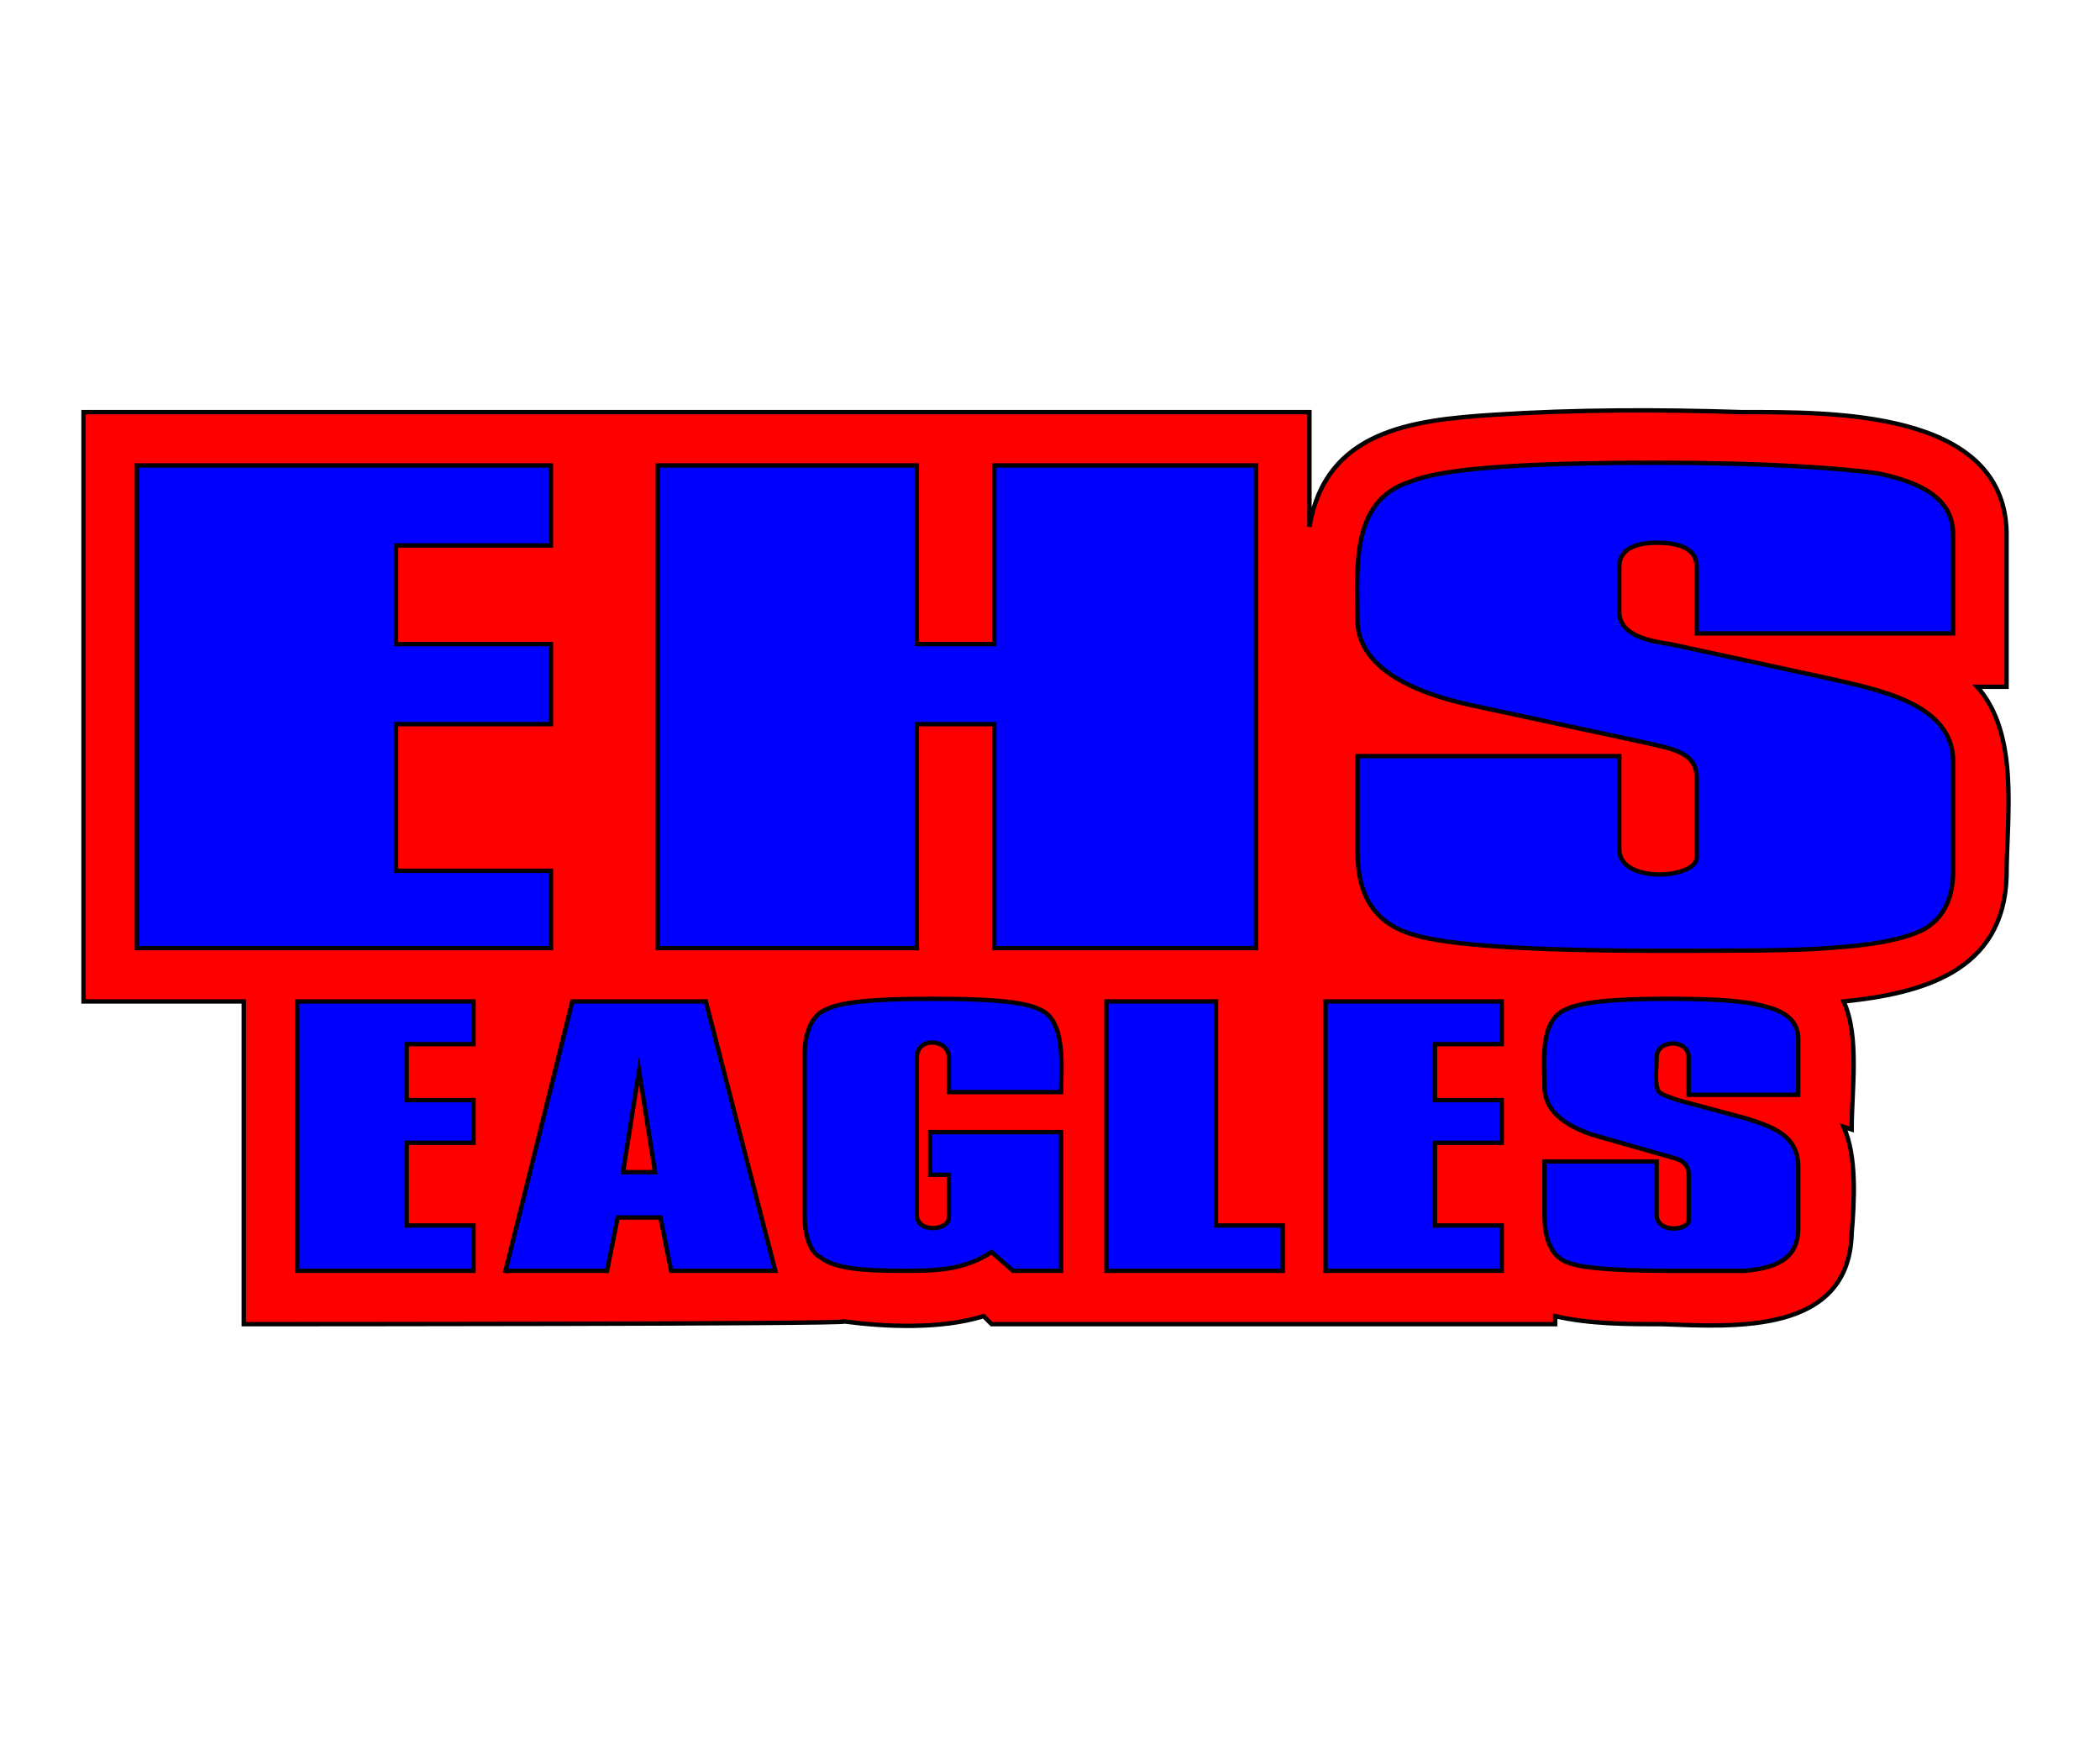
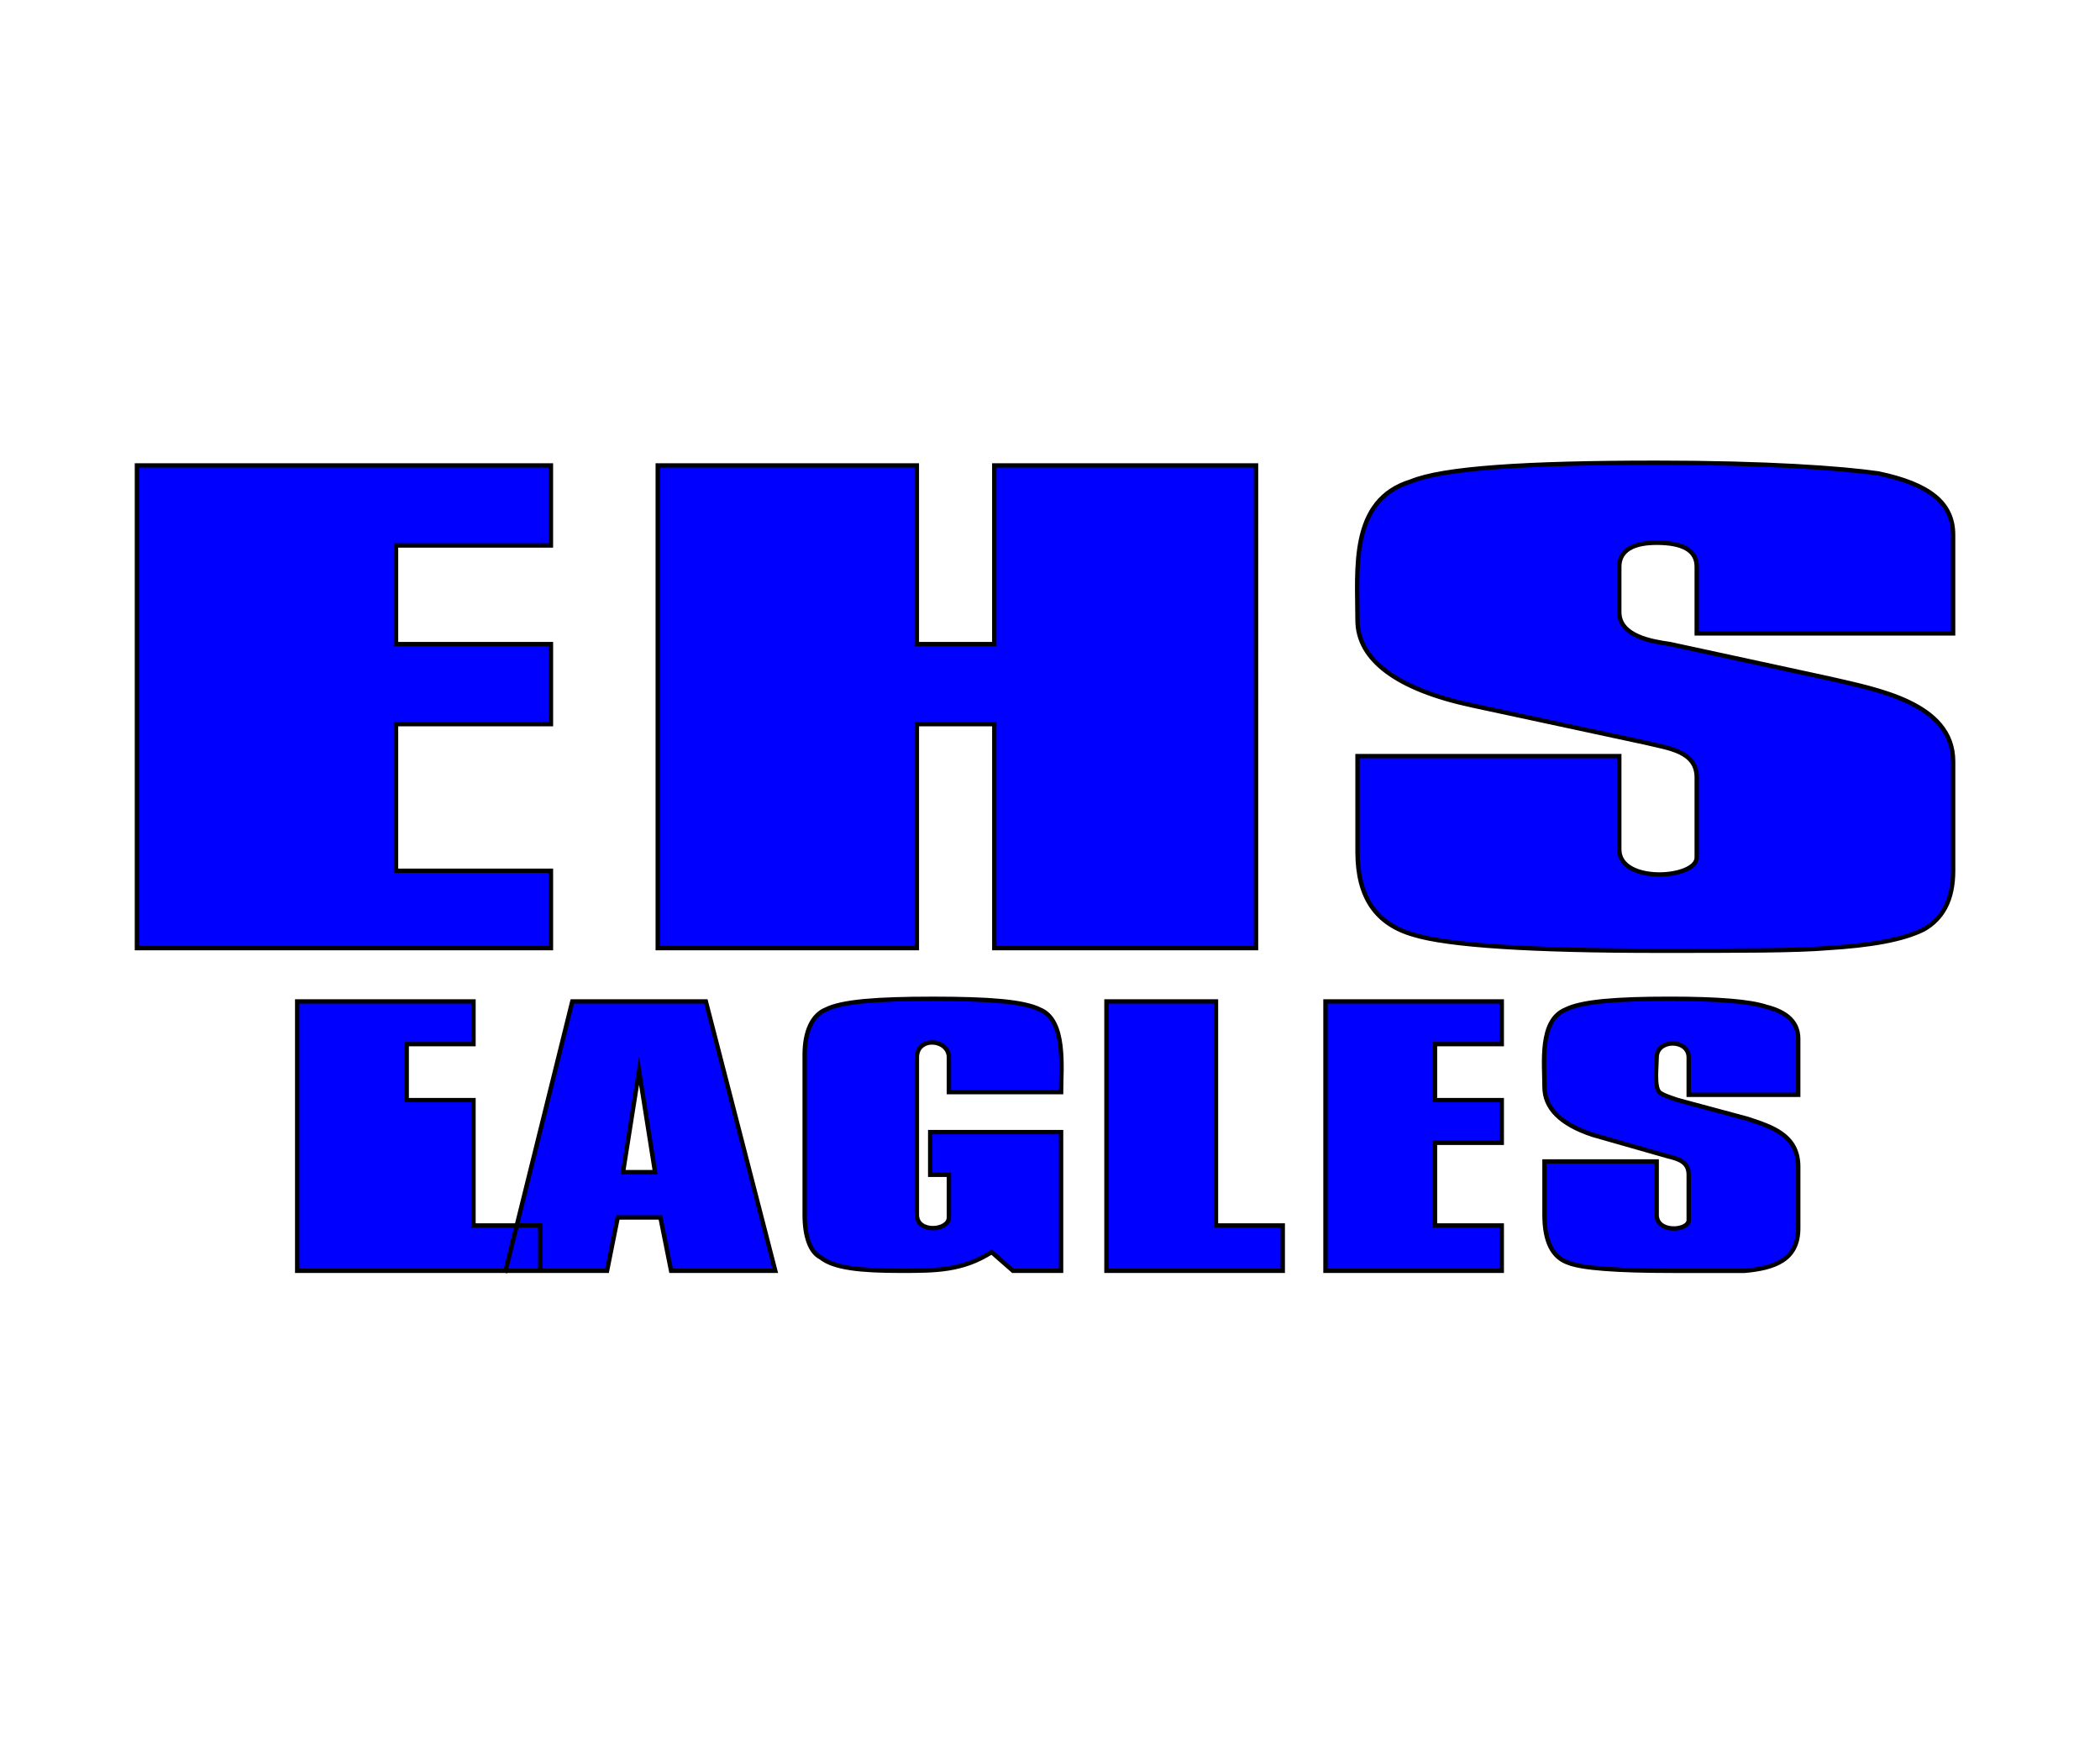
<svg xmlns="http://www.w3.org/2000/svg" version="1.1" id="Layer_1" x="0px" y="0px" viewBox="0 0 120 100" style="enable-background:new 0 0 120 100;" xml:space="preserve">
-   <path id="lettering-backing-color" style="fill:red;stroke:#000000;stroke-width:0.25;stroke-linecap:square;stroke-miterlimit:10;" d="M13.93,57.217H4.773  V23.545h70.053v6.552c0.916-5.485,5.8-6.095,10.531-6.399c4.731-0.305,9.463-0.305,14.194-0.152c5.037,0,14.957-0.152,15.11,6.856  c0,3.047,0,5.942,0,8.837h-1.679c2.442,2.743,1.679,7.466,1.679,10.818c-0.153,5.485-4.884,6.704-9.31,7.161  c0.916,1.981,0.458,5.028,0.458,7.313l-0.458-0.152c0.763,1.676,0.61,4.266,0.458,6.095c-0.153,5.79-6.715,5.333-10.836,5.18  c-1.984,0-4.121,0-6.105-0.457v0.457H56.664l-0.458-0.457c-2.442,0.762-5.647,0.609-7.936,0.305c0,0.152-31.745,0.152-34.34,0.152  V57.217" />
-   <path id="lettering-letter-color" style="fill:blue;stroke:#000000;stroke-width:0.25;stroke-linecap:square;stroke-miterlimit:10;" d="M7.825,54.17V26.592  h23.656v4.571H22.63v5.637h8.852v4.571H22.63v8.38h8.852v4.419H7.825 M37.586,54.17V26.592h14.804v10.208h4.426V26.592h14.957V54.17  H56.817V41.372h-4.426V54.17H37.586 M77.573,43.2H92.53v5.333c0,1.981,4.426,1.676,4.426,0.457v-4.571  c0-1.524-1.679-1.676-2.9-1.981l-9.92-2.133c-4.273-0.914-6.563-2.59-6.563-4.876c0-2.895-0.458-6.856,3.052-7.923  c1.831-0.762,6.563-1.067,14.041-1.067c6.257,0,10.531,0.305,12.668,0.609c2.9,0.609,4.273,1.676,4.273,3.504  c0,1.828,0,3.809,0,5.637H96.956v-3.809c0-0.914-0.763-1.371-2.289-1.371c-1.374,0-2.137,0.457-2.137,1.371v2.59  c0,1.371,1.831,1.676,2.9,1.828l9.157,1.981c2.595,0.609,7.021,1.371,7.021,4.723v6.247c0,1.676-0.61,2.743-1.679,3.352  c-1.221,0.609-3.052,0.914-5.494,1.067c-1.831,0.152-5.037,0.152-9.615,0.152c-7.326,0-12.057-0.305-14.041-0.914  c-2.137-0.609-3.205-2.133-3.205-4.723C77.573,46.857,77.573,45.028,77.573,43.2 M16.983,72.606V57.217h10.073v2.438H23.24v3.2  h3.816v2.438H23.24v4.723h3.816v2.59H16.983 M28.887,72.606l3.816-15.389h7.631l3.968,15.389H38.35l-0.61-3.047h-2.442l-0.61,3.047  H28.887 M35.602,66.969h1.831l-0.916-5.79L35.602,66.969 M45.981,60.265c0-1.371,0.458-2.285,1.221-2.59  c0.916-0.457,2.9-0.609,6.105-0.609c3.205,0,5.189,0.152,6.105,0.609c1.526,0.609,1.221,3.352,1.221,4.723h-6.41v-1.981  c0-1.067-1.831-1.219-1.831,0v8.989c0,1.067,1.831,0.914,1.831,0.152c0-0.762,0-1.524,0-2.438h-1.068v-2.438h7.478v7.923h-2.747  l-1.221-1.067c-1.679,1.067-3.205,1.067-5.189,1.067c-2.289,0-3.816-0.152-4.579-0.762c-0.61-0.305-0.916-1.219-0.916-2.438V60.265   M63.227,72.606V57.217h6.257v12.799H73.3v2.59H63.227 M75.742,72.606V57.217h10.073v2.438h-3.816v3.2h3.816v2.438h-3.816v4.723  h3.816v2.59H75.742 M88.257,66.359h6.41v3.047c0,1.067,1.831,0.914,1.831,0.305v-2.59c0-0.762-0.61-0.914-1.221-1.067l-4.273-1.219  c-1.831-0.609-2.747-1.524-2.747-2.743c0-1.371-0.305-3.809,1.221-4.419c0.916-0.457,2.9-0.609,5.952-0.609  c2.747,0,4.579,0.152,5.494,0.457c1.221,0.305,1.831,0.914,1.831,1.828c0,1.067,0,2.133,0,3.2h-6.257v-2.133  c0-1.067-1.831-1.067-1.831,0c0,0.457-0.153,1.676,0.153,1.981c0.153,0.152,0.61,0.305,1.068,0.457l3.968,1.067  c1.374,0.457,2.9,0.914,2.9,2.743v3.504c0,1.828-1.374,2.285-3.052,2.438c-0.763,0-2.137,0-4.121,0  c-3.205,0-5.189-0.152-5.952-0.457c-0.916-0.305-1.374-1.219-1.374-2.743C88.257,68.492,88.257,67.426,88.257,66.359" />
+   <path id="lettering-letter-color" style="fill:blue;stroke:#000000;stroke-width:0.25;stroke-linecap:square;stroke-miterlimit:10;" d="M7.825,54.17V26.592  h23.656v4.571H22.63v5.637h8.852v4.571H22.63v8.38h8.852v4.419H7.825 M37.586,54.17V26.592h14.804v10.208h4.426V26.592h14.957V54.17  H56.817V41.372h-4.426V54.17H37.586 M77.573,43.2H92.53v5.333c0,1.981,4.426,1.676,4.426,0.457v-4.571  c0-1.524-1.679-1.676-2.9-1.981l-9.92-2.133c-4.273-0.914-6.563-2.59-6.563-4.876c0-2.895-0.458-6.856,3.052-7.923  c1.831-0.762,6.563-1.067,14.041-1.067c6.257,0,10.531,0.305,12.668,0.609c2.9,0.609,4.273,1.676,4.273,3.504  c0,1.828,0,3.809,0,5.637H96.956v-3.809c0-0.914-0.763-1.371-2.289-1.371c-1.374,0-2.137,0.457-2.137,1.371v2.59  c0,1.371,1.831,1.676,2.9,1.828l9.157,1.981c2.595,0.609,7.021,1.371,7.021,4.723v6.247c0,1.676-0.61,2.743-1.679,3.352  c-1.221,0.609-3.052,0.914-5.494,1.067c-1.831,0.152-5.037,0.152-9.615,0.152c-7.326,0-12.057-0.305-14.041-0.914  c-2.137-0.609-3.205-2.133-3.205-4.723C77.573,46.857,77.573,45.028,77.573,43.2 M16.983,72.606V57.217h10.073v2.438H23.24v3.2  h3.816v2.438v4.723h3.816v2.59H16.983 M28.887,72.606l3.816-15.389h7.631l3.968,15.389H38.35l-0.61-3.047h-2.442l-0.61,3.047  H28.887 M35.602,66.969h1.831l-0.916-5.79L35.602,66.969 M45.981,60.265c0-1.371,0.458-2.285,1.221-2.59  c0.916-0.457,2.9-0.609,6.105-0.609c3.205,0,5.189,0.152,6.105,0.609c1.526,0.609,1.221,3.352,1.221,4.723h-6.41v-1.981  c0-1.067-1.831-1.219-1.831,0v8.989c0,1.067,1.831,0.914,1.831,0.152c0-0.762,0-1.524,0-2.438h-1.068v-2.438h7.478v7.923h-2.747  l-1.221-1.067c-1.679,1.067-3.205,1.067-5.189,1.067c-2.289,0-3.816-0.152-4.579-0.762c-0.61-0.305-0.916-1.219-0.916-2.438V60.265   M63.227,72.606V57.217h6.257v12.799H73.3v2.59H63.227 M75.742,72.606V57.217h10.073v2.438h-3.816v3.2h3.816v2.438h-3.816v4.723  h3.816v2.59H75.742 M88.257,66.359h6.41v3.047c0,1.067,1.831,0.914,1.831,0.305v-2.59c0-0.762-0.61-0.914-1.221-1.067l-4.273-1.219  c-1.831-0.609-2.747-1.524-2.747-2.743c0-1.371-0.305-3.809,1.221-4.419c0.916-0.457,2.9-0.609,5.952-0.609  c2.747,0,4.579,0.152,5.494,0.457c1.221,0.305,1.831,0.914,1.831,1.828c0,1.067,0,2.133,0,3.2h-6.257v-2.133  c0-1.067-1.831-1.067-1.831,0c0,0.457-0.153,1.676,0.153,1.981c0.153,0.152,0.61,0.305,1.068,0.457l3.968,1.067  c1.374,0.457,2.9,0.914,2.9,2.743v3.504c0,1.828-1.374,2.285-3.052,2.438c-0.763,0-2.137,0-4.121,0  c-3.205,0-5.189-0.152-5.952-0.457c-0.916-0.305-1.374-1.219-1.374-2.743C88.257,68.492,88.257,67.426,88.257,66.359" />
</svg>